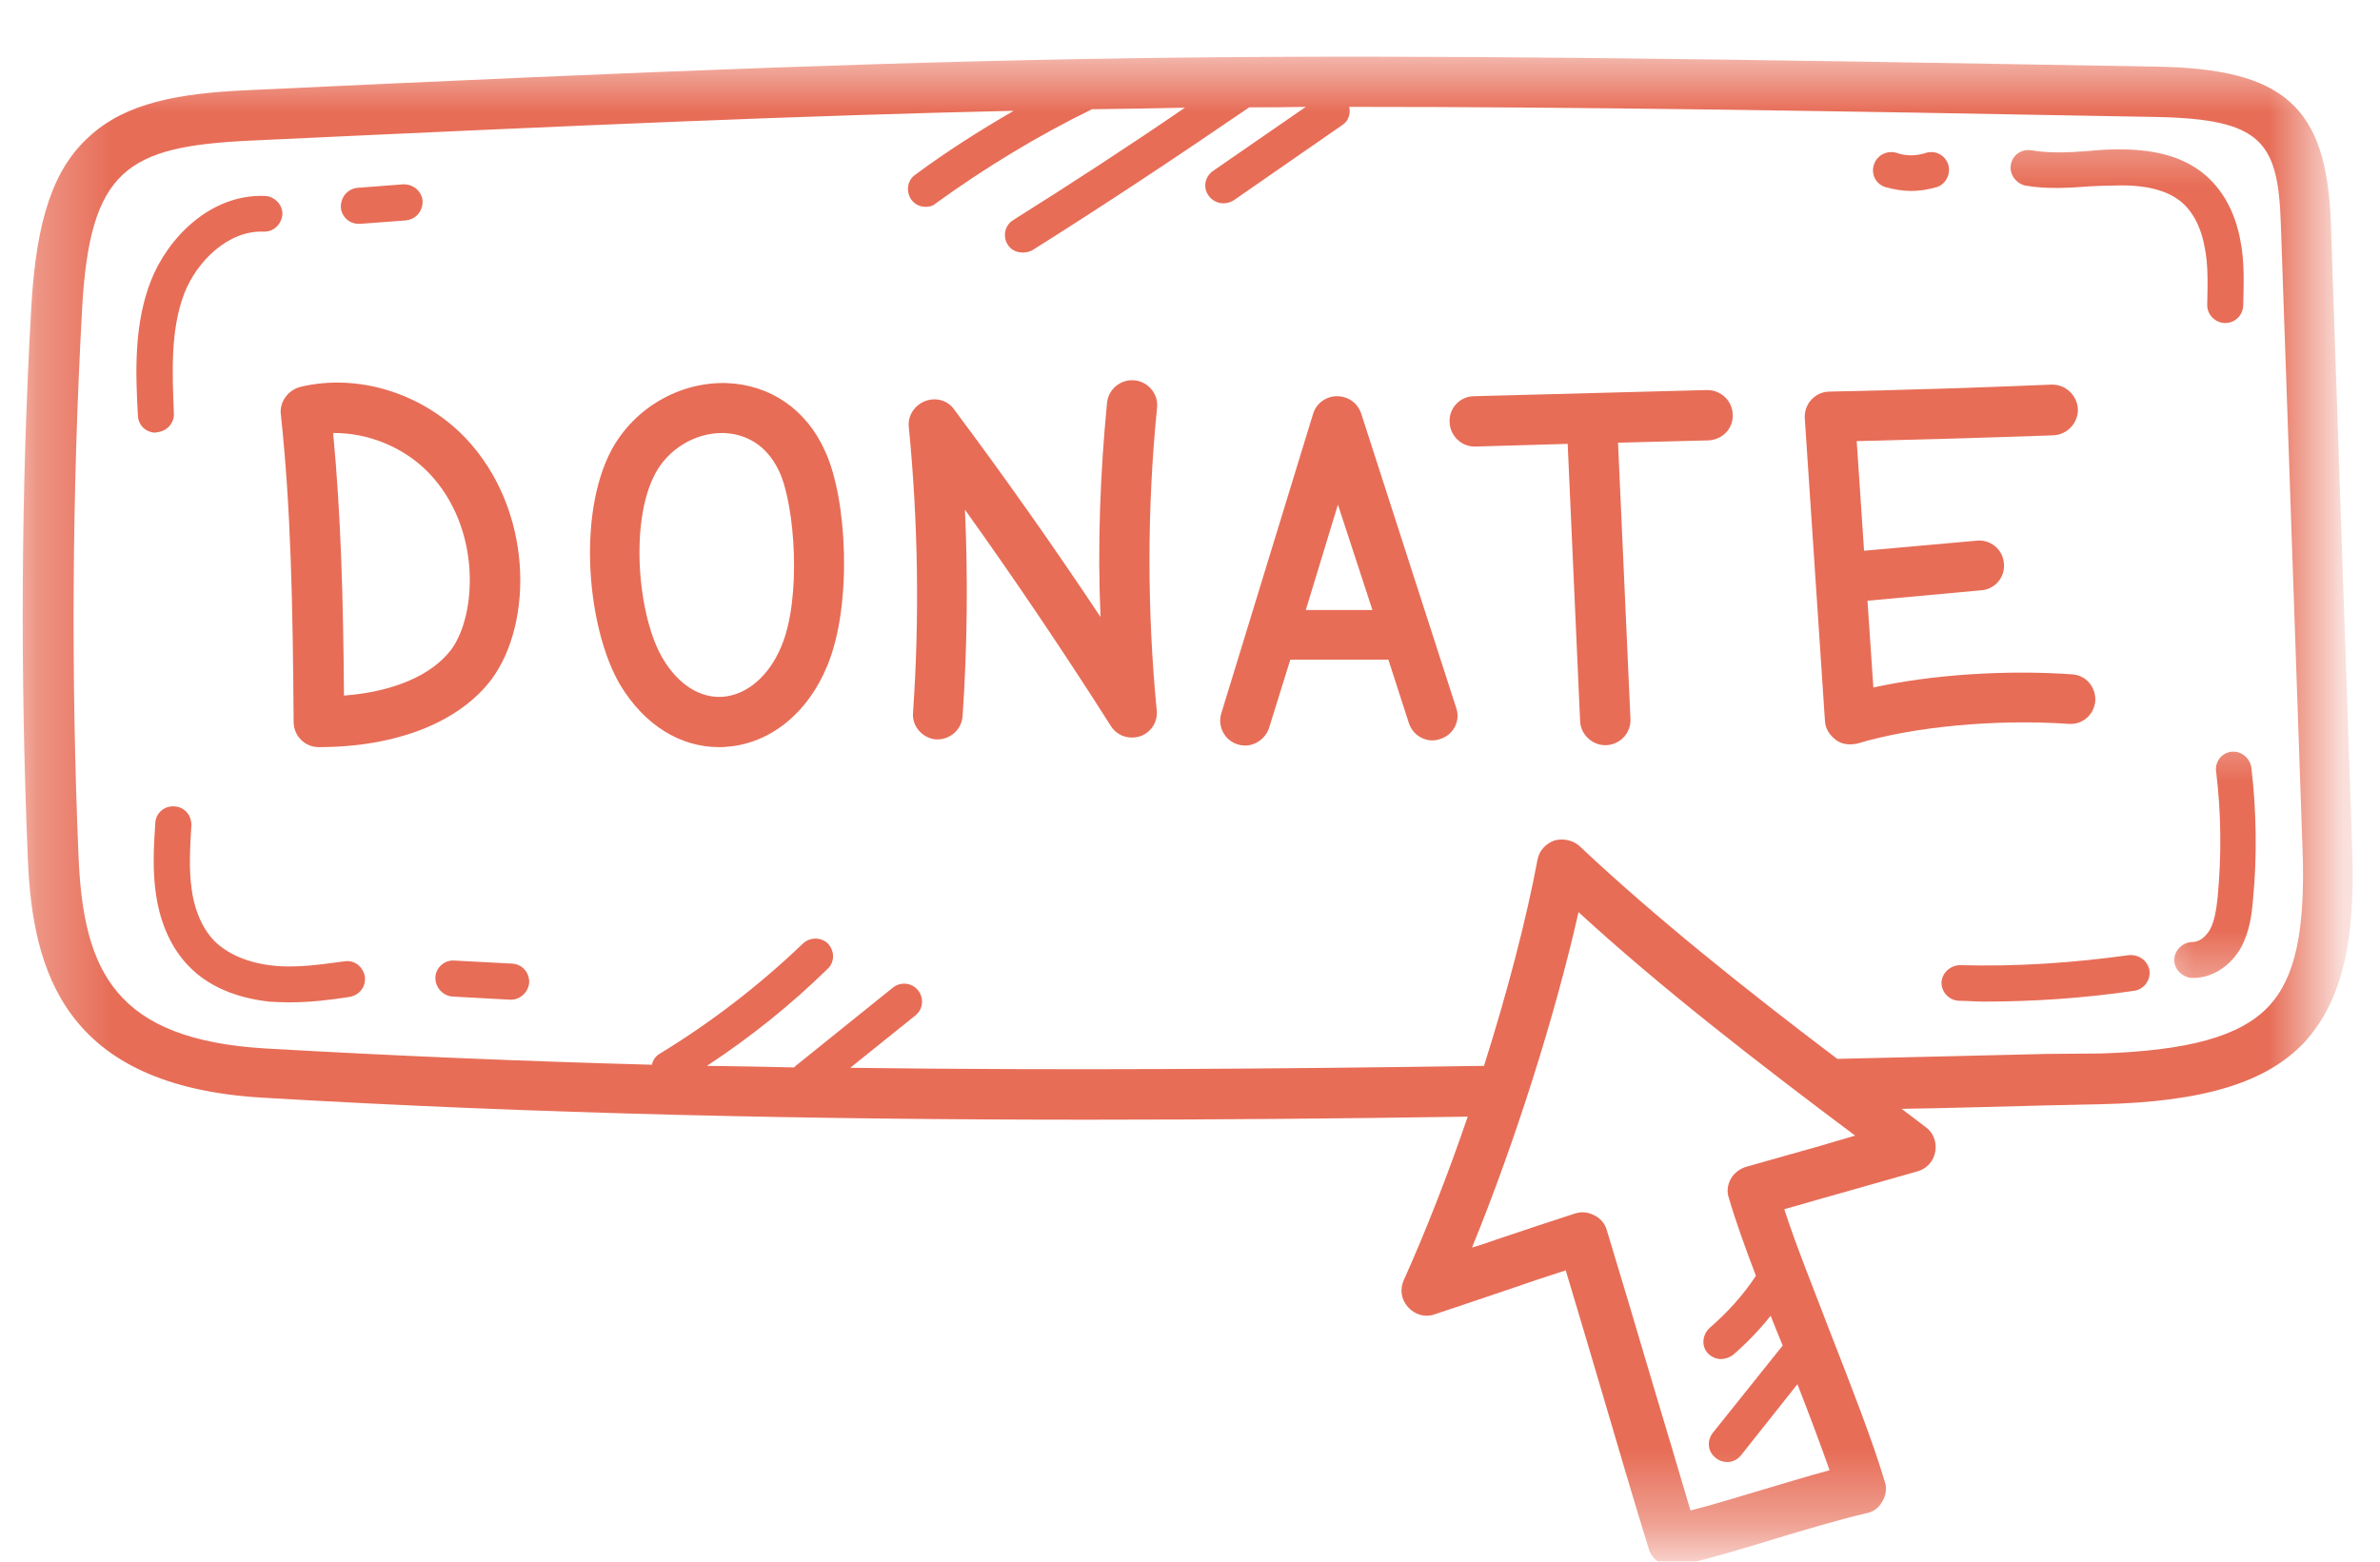
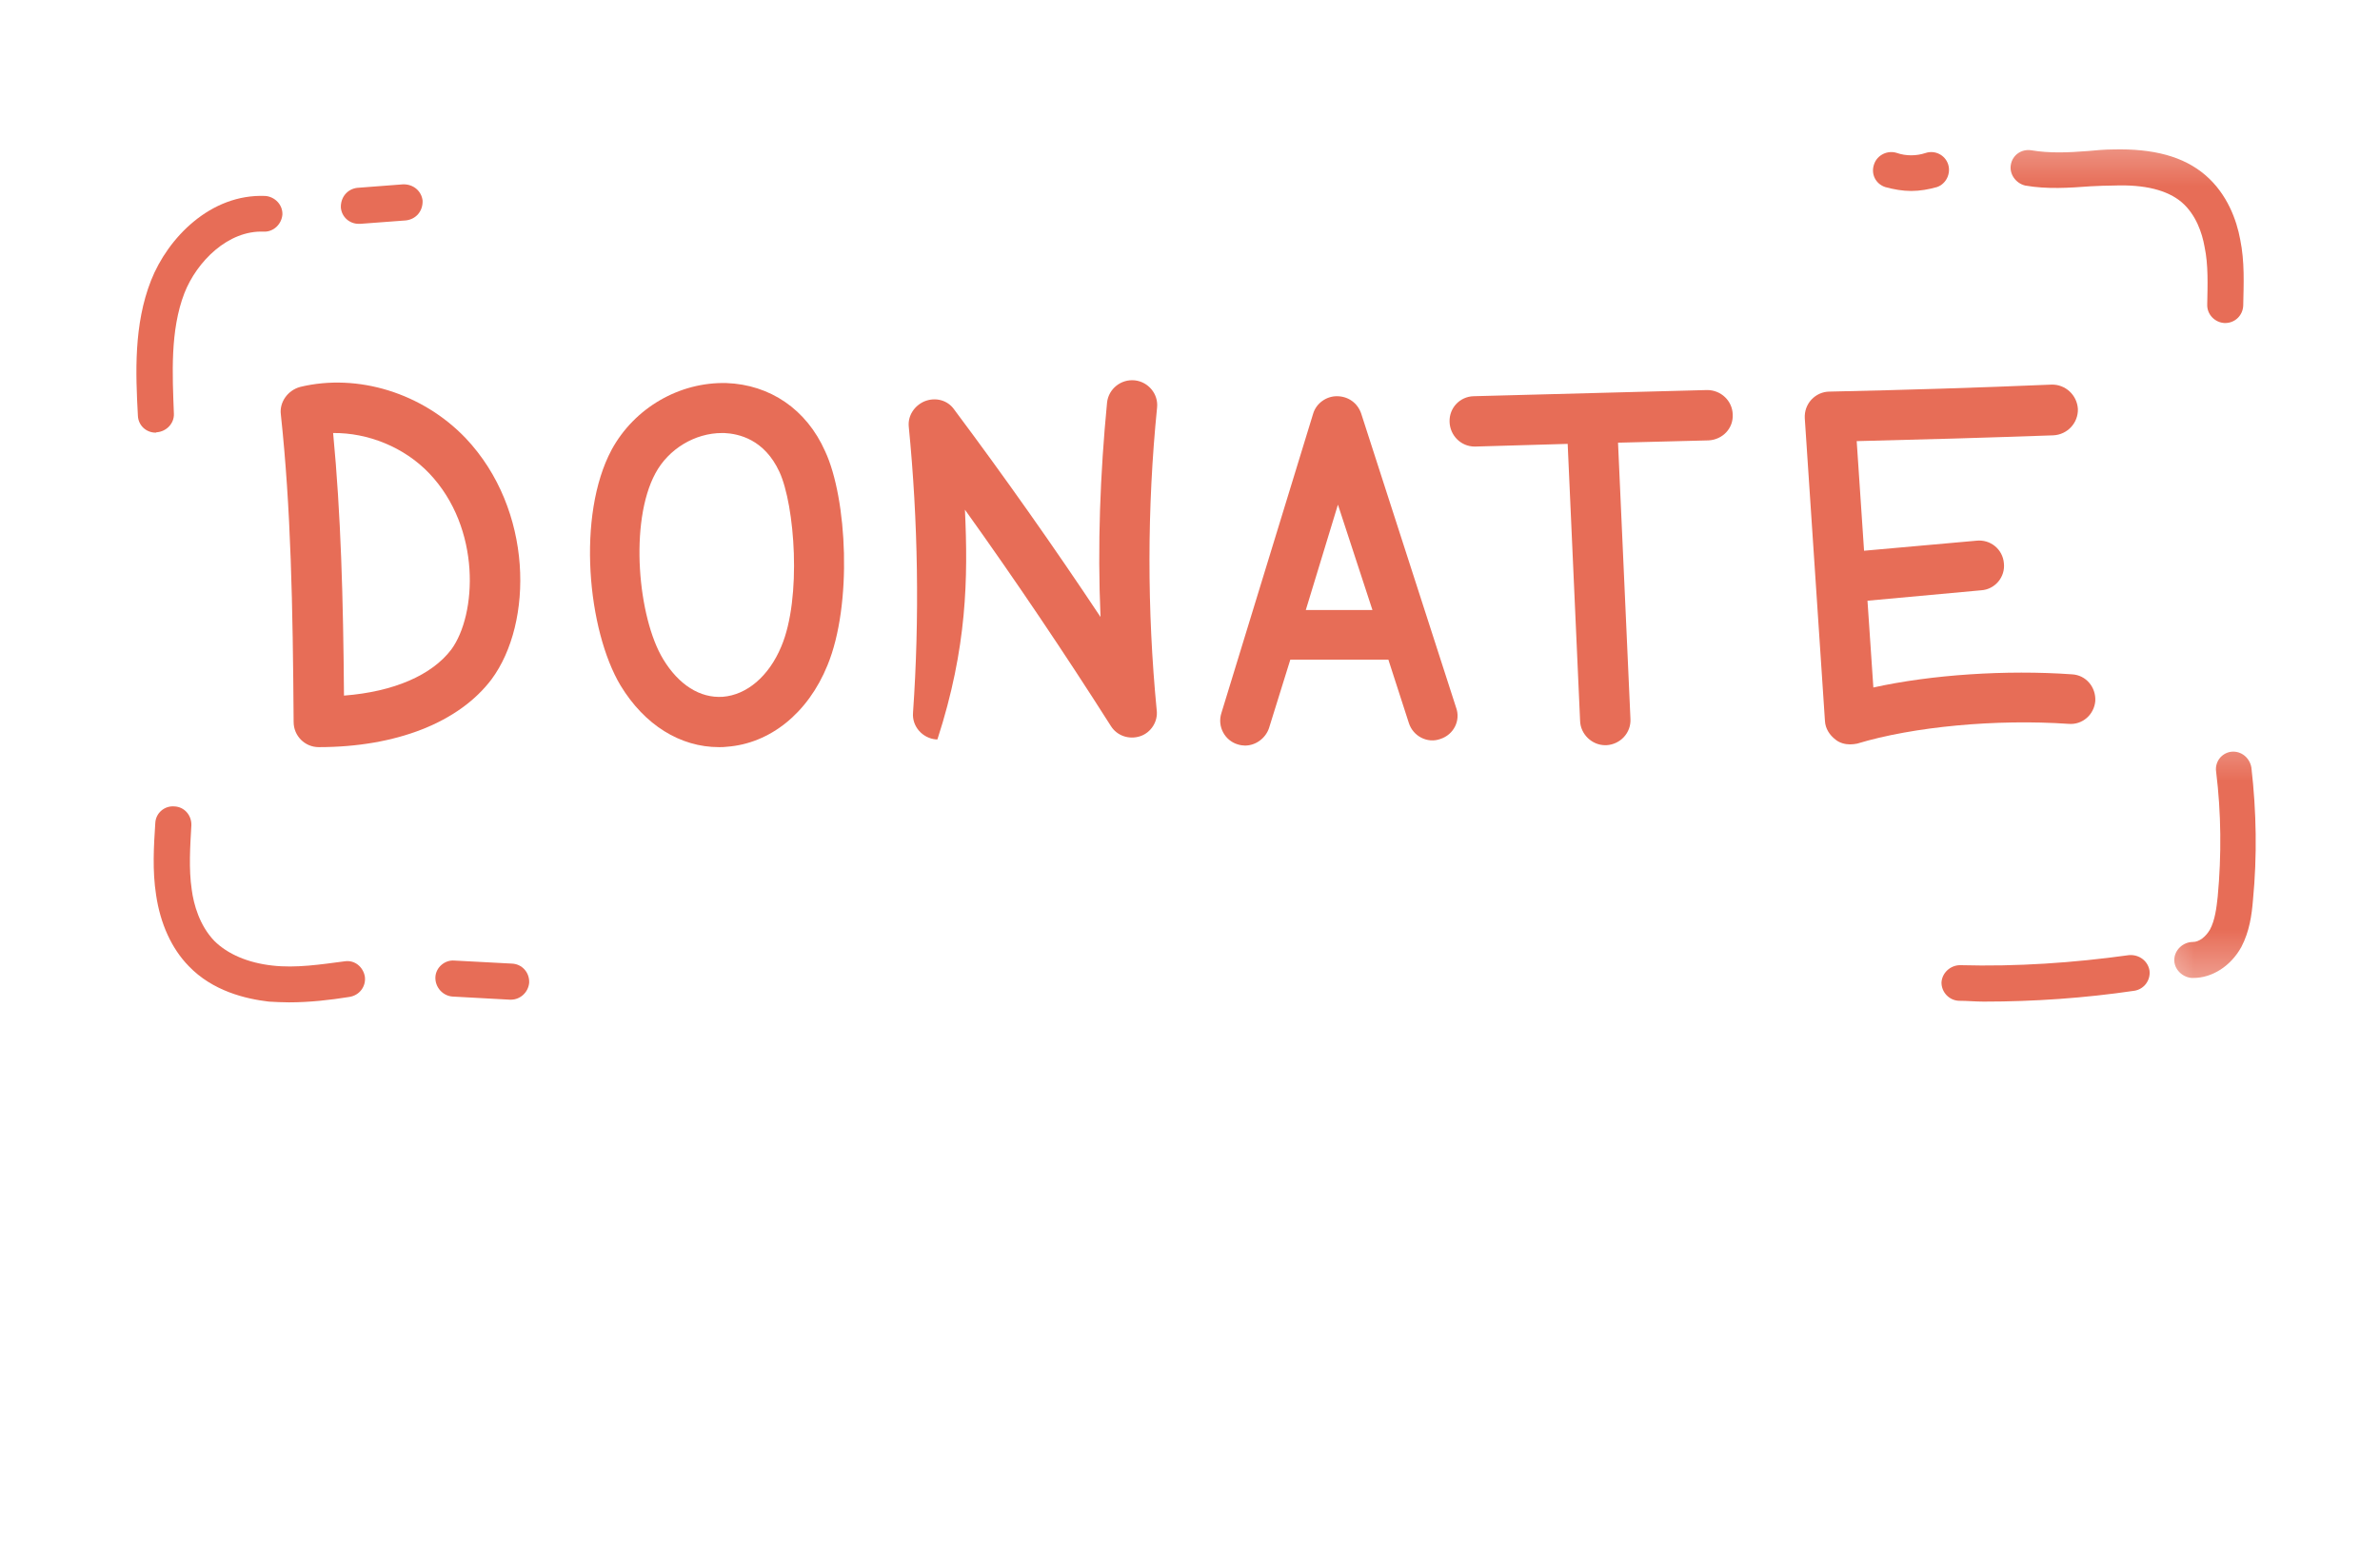
<svg xmlns="http://www.w3.org/2000/svg" width="32" height="21" viewBox="0 0 32 21" fill="none">
  <mask id="mask0_23_35" style="mask-type:luminance" maskUnits="userSpaceOnUse" x="0" y="0" width="32" height="21">
-     <path d="M0.271 0.672H31.224V20.641H0.271V0.672Z" fill="white" />
-   </mask>
+     </mask>
  <g mask="url(#mask0_23_35)">
-     <path d="M31.625 11.38L31.339 2.99C31.281 1.437 30.714 0.922 28.984 0.896C16.839 0.682 14.62 0.682 3.323 1.213C2.406 1.255 1.693 1.38 1.198 1.838C0.719 2.271 0.49 2.948 0.422 4.109C0.281 6.583 0.271 9.088 0.375 11.562C0.438 13.052 0.859 14.599 3.516 14.76C7.208 14.979 10.922 15.057 14.625 15.057C16.333 15.057 18.031 15.042 19.734 15.016C19.469 15.792 19.172 16.552 18.875 17.213C18.818 17.338 18.839 17.474 18.932 17.578C19.021 17.677 19.156 17.719 19.281 17.677C19.589 17.573 19.969 17.448 20.333 17.323C20.573 17.239 20.823 17.156 21.052 17.083C21.214 17.62 21.386 18.203 21.557 18.781C21.766 19.489 21.969 20.187 22.167 20.823C22.208 20.969 22.344 21.062 22.49 21.062C22.516 21.062 22.537 21.062 22.568 21.057C22.99 20.958 23.427 20.828 23.849 20.698C24.266 20.573 24.693 20.443 25.094 20.349C25.188 20.333 25.261 20.276 25.307 20.193C25.359 20.109 25.37 20.01 25.344 19.932C25.177 19.37 24.886 18.63 24.604 17.906C24.386 17.333 24.146 16.745 23.99 16.26C24.219 16.198 24.474 16.12 24.724 16.052C25.104 15.943 25.495 15.833 25.787 15.75C25.912 15.713 26 15.609 26.021 15.484C26.042 15.359 25.995 15.229 25.891 15.156C25.781 15.073 25.677 14.995 25.568 14.911C26.229 14.901 26.891 14.88 27.547 14.864L28.245 14.849C29.63 14.818 30.474 14.557 30.984 14.016C31.479 13.469 31.677 12.687 31.625 11.38ZM27.537 14.172C26.594 14.193 25.646 14.219 24.703 14.239C23.458 13.297 22.24 12.323 21.24 11.38C21.151 11.297 21.016 11.271 20.901 11.302C20.781 11.344 20.693 11.443 20.672 11.562C20.521 12.37 20.266 13.344 19.953 14.333C17.125 14.375 14.281 14.396 11.432 14.359L12.307 13.656C12.412 13.573 12.427 13.422 12.344 13.318C12.261 13.213 12.109 13.198 12.005 13.281L10.698 14.333C10.693 14.338 10.688 14.344 10.677 14.354C10.287 14.344 9.891 14.338 9.505 14.333C10.083 13.953 10.63 13.516 11.125 13.031C11.224 12.943 11.224 12.792 11.136 12.693C11.047 12.599 10.891 12.599 10.797 12.687C10.214 13.245 9.568 13.745 8.875 14.167C8.818 14.198 8.776 14.255 8.766 14.318C7.031 14.271 5.297 14.198 3.568 14.099C1.557 13.979 1.125 13.068 1.057 11.542C0.953 9.088 0.969 6.604 1.104 4.151C1.208 2.276 1.708 1.969 3.365 1.891C7.813 1.682 10.844 1.552 13.63 1.49C13.172 1.755 12.729 2.036 12.307 2.349C12.198 2.422 12.177 2.578 12.255 2.687C12.302 2.75 12.37 2.781 12.448 2.781C12.495 2.781 12.542 2.771 12.583 2.734C13.245 2.255 13.948 1.828 14.682 1.469C15.094 1.463 15.511 1.458 15.932 1.448C15.172 1.969 14.396 2.474 13.625 2.958C13.511 3.026 13.479 3.177 13.547 3.286C13.594 3.365 13.672 3.396 13.755 3.396C13.797 3.396 13.844 3.385 13.88 3.365C14.859 2.75 15.839 2.099 16.797 1.443C17.042 1.443 17.297 1.443 17.557 1.437L16.312 2.297C16.198 2.375 16.172 2.526 16.25 2.63C16.297 2.698 16.375 2.734 16.448 2.734C16.5 2.734 16.547 2.719 16.589 2.693L18.047 1.682C18.13 1.63 18.162 1.531 18.141 1.437C18.177 1.437 18.203 1.437 18.24 1.437C21.068 1.437 24.281 1.484 28.979 1.573C30.417 1.599 30.63 1.906 30.667 3.016L30.958 11.406C31 12.521 30.859 13.156 30.5 13.536C30.12 13.937 29.422 14.13 28.234 14.167L27.537 14.172ZM24.943 15.271C24.812 15.312 24.667 15.349 24.537 15.391C24.156 15.5 23.761 15.609 23.469 15.693C23.391 15.719 23.312 15.776 23.271 15.854C23.229 15.927 23.214 16.026 23.245 16.109C23.333 16.411 23.464 16.776 23.609 17.156C23.438 17.417 23.224 17.651 22.99 17.854C22.886 17.948 22.875 18.099 22.958 18.193C23.011 18.25 23.078 18.276 23.141 18.276C23.193 18.276 23.25 18.255 23.297 18.224C23.484 18.062 23.656 17.885 23.807 17.693C23.859 17.823 23.912 17.958 23.969 18.094L23.031 19.266C22.948 19.37 22.958 19.521 23.068 19.604C23.109 19.641 23.167 19.661 23.224 19.661C23.292 19.661 23.359 19.63 23.406 19.573L24.167 18.614C24.328 19.026 24.479 19.427 24.599 19.771C24.287 19.854 23.974 19.953 23.667 20.042C23.354 20.135 23.037 20.234 22.729 20.312C22.568 19.766 22.391 19.172 22.214 18.583C22.005 17.875 21.797 17.177 21.604 16.542C21.578 16.453 21.521 16.385 21.438 16.344C21.391 16.318 21.333 16.302 21.281 16.302C21.245 16.302 21.214 16.307 21.177 16.318C20.87 16.417 20.495 16.542 20.125 16.667C20.016 16.703 19.906 16.745 19.792 16.776C20.375 15.349 20.912 13.646 21.224 12.266C22.323 13.276 23.636 14.292 24.943 15.271Z" fill="#E76D57" />
-   </g>
+     </g>
  <path d="M3.776 5.573C3.911 6.828 3.937 8.13 3.948 9.708C3.948 9.896 4.099 10.047 4.286 10.047C5.328 10.047 6.172 9.714 6.609 9.135C7.172 8.375 7.172 6.854 6.26 5.891C5.682 5.287 4.812 5.016 4.036 5.203C3.865 5.25 3.755 5.412 3.776 5.573ZM5.771 6.365C6.474 7.104 6.411 8.266 6.068 8.734C5.807 9.078 5.297 9.302 4.625 9.354C4.615 8.042 4.583 6.912 4.479 5.823C4.943 5.818 5.432 6.01 5.771 6.365Z" fill="#E76D57" />
  <path d="M9.766 5.151C9.135 5.135 8.531 5.484 8.224 6.047C7.75 6.932 7.901 8.479 8.344 9.219C8.667 9.75 9.146 10.047 9.667 10.047C9.703 10.047 9.739 10.047 9.771 10.042C10.354 10 10.864 9.589 11.125 8.948C11.463 8.13 11.39 6.703 11.094 6.068C10.844 5.505 10.354 5.172 9.766 5.151ZM10.505 8.693C10.338 9.094 10.042 9.344 9.719 9.37C9.411 9.391 9.125 9.208 8.917 8.865C8.578 8.307 8.458 7.021 8.812 6.365C8.989 6.036 9.344 5.823 9.708 5.823C9.719 5.823 9.729 5.823 9.739 5.823C9.932 5.833 10.276 5.906 10.479 6.344C10.687 6.792 10.781 8.042 10.505 8.693Z" fill="#E76D57" />
-   <path d="M15.557 5.484C15.578 5.297 15.438 5.135 15.26 5.115C15.073 5.094 14.906 5.229 14.885 5.411C14.792 6.37 14.755 7.338 14.797 8.297C14.167 7.349 13.505 6.411 12.828 5.505C12.74 5.38 12.578 5.338 12.432 5.396C12.297 5.453 12.203 5.588 12.219 5.74C12.344 7.01 12.365 8.307 12.276 9.583C12.26 9.771 12.406 9.927 12.583 9.943C12.594 9.943 12.599 9.943 12.604 9.943C12.781 9.943 12.932 9.807 12.943 9.625C13.005 8.708 13.016 7.771 12.974 6.854C13.656 7.807 14.312 8.781 14.938 9.766C15.021 9.896 15.182 9.948 15.328 9.901C15.474 9.854 15.573 9.703 15.552 9.547C15.422 8.203 15.422 6.833 15.557 5.484Z" fill="#E76D57" />
+   <path d="M15.557 5.484C15.578 5.297 15.438 5.135 15.26 5.115C15.073 5.094 14.906 5.229 14.885 5.411C14.792 6.37 14.755 7.338 14.797 8.297C14.167 7.349 13.505 6.411 12.828 5.505C12.74 5.38 12.578 5.338 12.432 5.396C12.297 5.453 12.203 5.588 12.219 5.74C12.344 7.01 12.365 8.307 12.276 9.583C12.26 9.771 12.406 9.927 12.583 9.943C12.594 9.943 12.599 9.943 12.604 9.943C13.005 8.708 13.016 7.771 12.974 6.854C13.656 7.807 14.312 8.781 14.938 9.766C15.021 9.896 15.182 9.948 15.328 9.901C15.474 9.854 15.573 9.703 15.552 9.547C15.422 8.203 15.422 6.833 15.557 5.484Z" fill="#E76D57" />
  <path d="M18.302 5.562C18.255 5.422 18.13 5.328 17.974 5.328C17.833 5.328 17.698 5.422 17.656 5.562L16.422 9.589C16.364 9.771 16.469 9.958 16.641 10.01C16.677 10.021 16.713 10.026 16.739 10.026C16.885 10.026 17.016 9.927 17.062 9.792L17.349 8.87C17.354 8.87 17.37 8.87 17.375 8.87H18.667L18.943 9.724C19 9.901 19.193 10 19.364 9.938C19.547 9.88 19.641 9.688 19.578 9.516L18.302 5.562ZM17.557 8.203L17.989 6.786L18.453 8.203H17.557Z" fill="#E76D57" />
  <path d="M22.953 5.245L19.813 5.328C19.63 5.333 19.484 5.484 19.49 5.672C19.495 5.854 19.641 6.005 19.828 6.005H19.833L21.078 5.969L21.245 9.693C21.25 9.875 21.406 10.021 21.583 10.021C21.589 10.021 21.589 10.021 21.599 10.021C21.787 10.01 21.932 9.854 21.922 9.667L21.755 5.953L22.974 5.922C23.162 5.911 23.307 5.76 23.297 5.573C23.292 5.391 23.141 5.245 22.953 5.245Z" fill="#E76D57" />
  <path d="M27.813 9.734C28 9.75 28.156 9.609 28.172 9.427C28.182 9.24 28.047 9.078 27.859 9.068C26.974 9.005 25.964 9.073 25.188 9.245L25.109 8.078L26.636 7.938C26.823 7.927 26.964 7.76 26.943 7.573C26.927 7.385 26.761 7.25 26.573 7.271L25.063 7.406L24.964 5.932C25.849 5.911 26.734 5.885 27.609 5.854C27.797 5.844 27.943 5.688 27.938 5.5C27.927 5.313 27.771 5.167 27.583 5.172C26.594 5.214 25.583 5.245 24.599 5.266C24.505 5.266 24.417 5.307 24.354 5.375C24.292 5.443 24.261 5.531 24.266 5.625L24.537 9.693C24.542 9.797 24.599 9.885 24.682 9.948C24.734 9.99 24.807 10.01 24.875 10.01C24.906 10.01 24.943 10.005 24.969 10C25.724 9.771 26.839 9.667 27.813 9.734Z" fill="#E76D57" />
  <path d="M2.109 5.813C2.239 5.802 2.344 5.693 2.338 5.563C2.318 5.036 2.286 4.443 2.479 3.943C2.646 3.516 3.068 3.094 3.547 3.115C3.677 3.12 3.786 3.016 3.797 2.885C3.802 2.755 3.698 2.646 3.568 2.635C2.828 2.604 2.255 3.203 2.031 3.771C1.797 4.365 1.823 5.016 1.854 5.589C1.859 5.719 1.963 5.818 2.094 5.818C2.099 5.813 2.109 5.813 2.109 5.813Z" fill="#E76D57" />
  <path d="M4.823 3.01C4.833 3.01 4.838 3.01 4.844 3.01L5.458 2.964C5.594 2.948 5.687 2.839 5.682 2.698C5.667 2.568 5.557 2.474 5.417 2.479L4.802 2.526C4.672 2.542 4.578 2.651 4.583 2.792C4.594 2.917 4.698 3.01 4.823 3.01Z" fill="#E76D57" />
  <path d="M28.625 12.844C27.875 12.948 27.115 13 26.354 12.979C26.224 12.979 26.11 13.083 26.104 13.213C26.104 13.344 26.208 13.453 26.339 13.458C26.448 13.458 26.563 13.469 26.672 13.469C27.349 13.469 28.026 13.422 28.698 13.323C28.828 13.302 28.917 13.182 28.901 13.052C28.88 12.922 28.761 12.833 28.625 12.844Z" fill="#E76D57" />
  <mask id="mask1_23_35" style="mask-type:luminance" maskUnits="userSpaceOnUse" x="28" y="9" width="4" height="5">
    <path d="M28.667 9.5H31.224V13.5H28.667V9.5Z" fill="white" />
  </mask>
  <g mask="url(#mask1_23_35)">
    <path d="M30 10.109C29.87 10.125 29.776 10.245 29.797 10.38C29.865 10.932 29.87 11.5 29.818 12.057C29.802 12.208 29.781 12.375 29.714 12.5C29.656 12.599 29.568 12.667 29.484 12.667C29.354 12.667 29.24 12.771 29.234 12.901C29.229 13.031 29.339 13.141 29.469 13.151C29.479 13.151 29.484 13.151 29.49 13.151C29.745 13.151 29.995 12.99 30.136 12.734C30.245 12.526 30.276 12.302 30.292 12.104C30.349 11.511 30.339 10.917 30.271 10.323C30.25 10.193 30.136 10.094 30 10.109Z" fill="#E76D57" />
  </g>
  <path d="M4.635 12.927C4.312 12.969 3.979 13.021 3.661 12.984C3.338 12.948 3.062 12.833 2.88 12.651C2.682 12.443 2.604 12.162 2.578 11.964C2.536 11.682 2.557 11.38 2.573 11.099C2.578 10.964 2.479 10.849 2.344 10.844C2.213 10.833 2.094 10.932 2.088 11.068C2.068 11.38 2.047 11.703 2.099 12.037C2.156 12.422 2.307 12.755 2.536 12.99C2.859 13.328 3.302 13.432 3.614 13.469C3.703 13.474 3.797 13.479 3.885 13.479C4.161 13.479 4.437 13.448 4.698 13.406C4.833 13.385 4.922 13.266 4.906 13.135C4.885 13.005 4.771 12.906 4.635 12.927Z" fill="#E76D57" />
  <path d="M6.885 12.958L6.109 12.917C5.979 12.906 5.859 13.011 5.854 13.141C5.849 13.276 5.953 13.391 6.083 13.401L6.854 13.443C6.865 13.443 6.865 13.443 6.87 13.443C6.995 13.443 7.104 13.344 7.115 13.214C7.12 13.073 7.016 12.964 6.885 12.958Z" fill="#E76D57" />
  <mask id="mask2_23_35" style="mask-type:luminance" maskUnits="userSpaceOnUse" x="26" y="1" width="6" height="5">
    <path d="M26 1.5H31.224V5.5H26V1.5Z" fill="white" />
  </mask>
  <g mask="url(#mask2_23_35)">
    <path d="M27.229 2.495C27.526 2.547 27.823 2.526 28.109 2.505C28.219 2.5 28.318 2.495 28.422 2.495C28.838 2.479 29.141 2.557 29.333 2.719C29.526 2.885 29.609 3.135 29.641 3.318C29.693 3.562 29.682 3.833 29.677 4.094C29.672 4.229 29.781 4.338 29.911 4.344H29.917C30.052 4.344 30.156 4.24 30.161 4.109C30.167 3.818 30.182 3.521 30.12 3.219C30.073 2.963 29.948 2.609 29.651 2.354C29.359 2.104 28.953 1.995 28.406 2.01C28.297 2.01 28.182 2.021 28.073 2.031C27.802 2.052 27.557 2.062 27.312 2.021C27.182 2 27.057 2.083 27.036 2.219C27.016 2.338 27.099 2.463 27.229 2.495Z" fill="#E76D57" />
  </g>
  <path d="M25.349 2.516C25.464 2.547 25.578 2.568 25.698 2.568C25.813 2.568 25.932 2.547 26.042 2.516C26.167 2.474 26.234 2.333 26.193 2.208C26.151 2.083 26.016 2.016 25.891 2.057C25.766 2.099 25.625 2.099 25.505 2.057C25.38 2.016 25.24 2.083 25.198 2.208C25.151 2.339 25.219 2.474 25.349 2.516Z" fill="#E76D57" />
</svg>